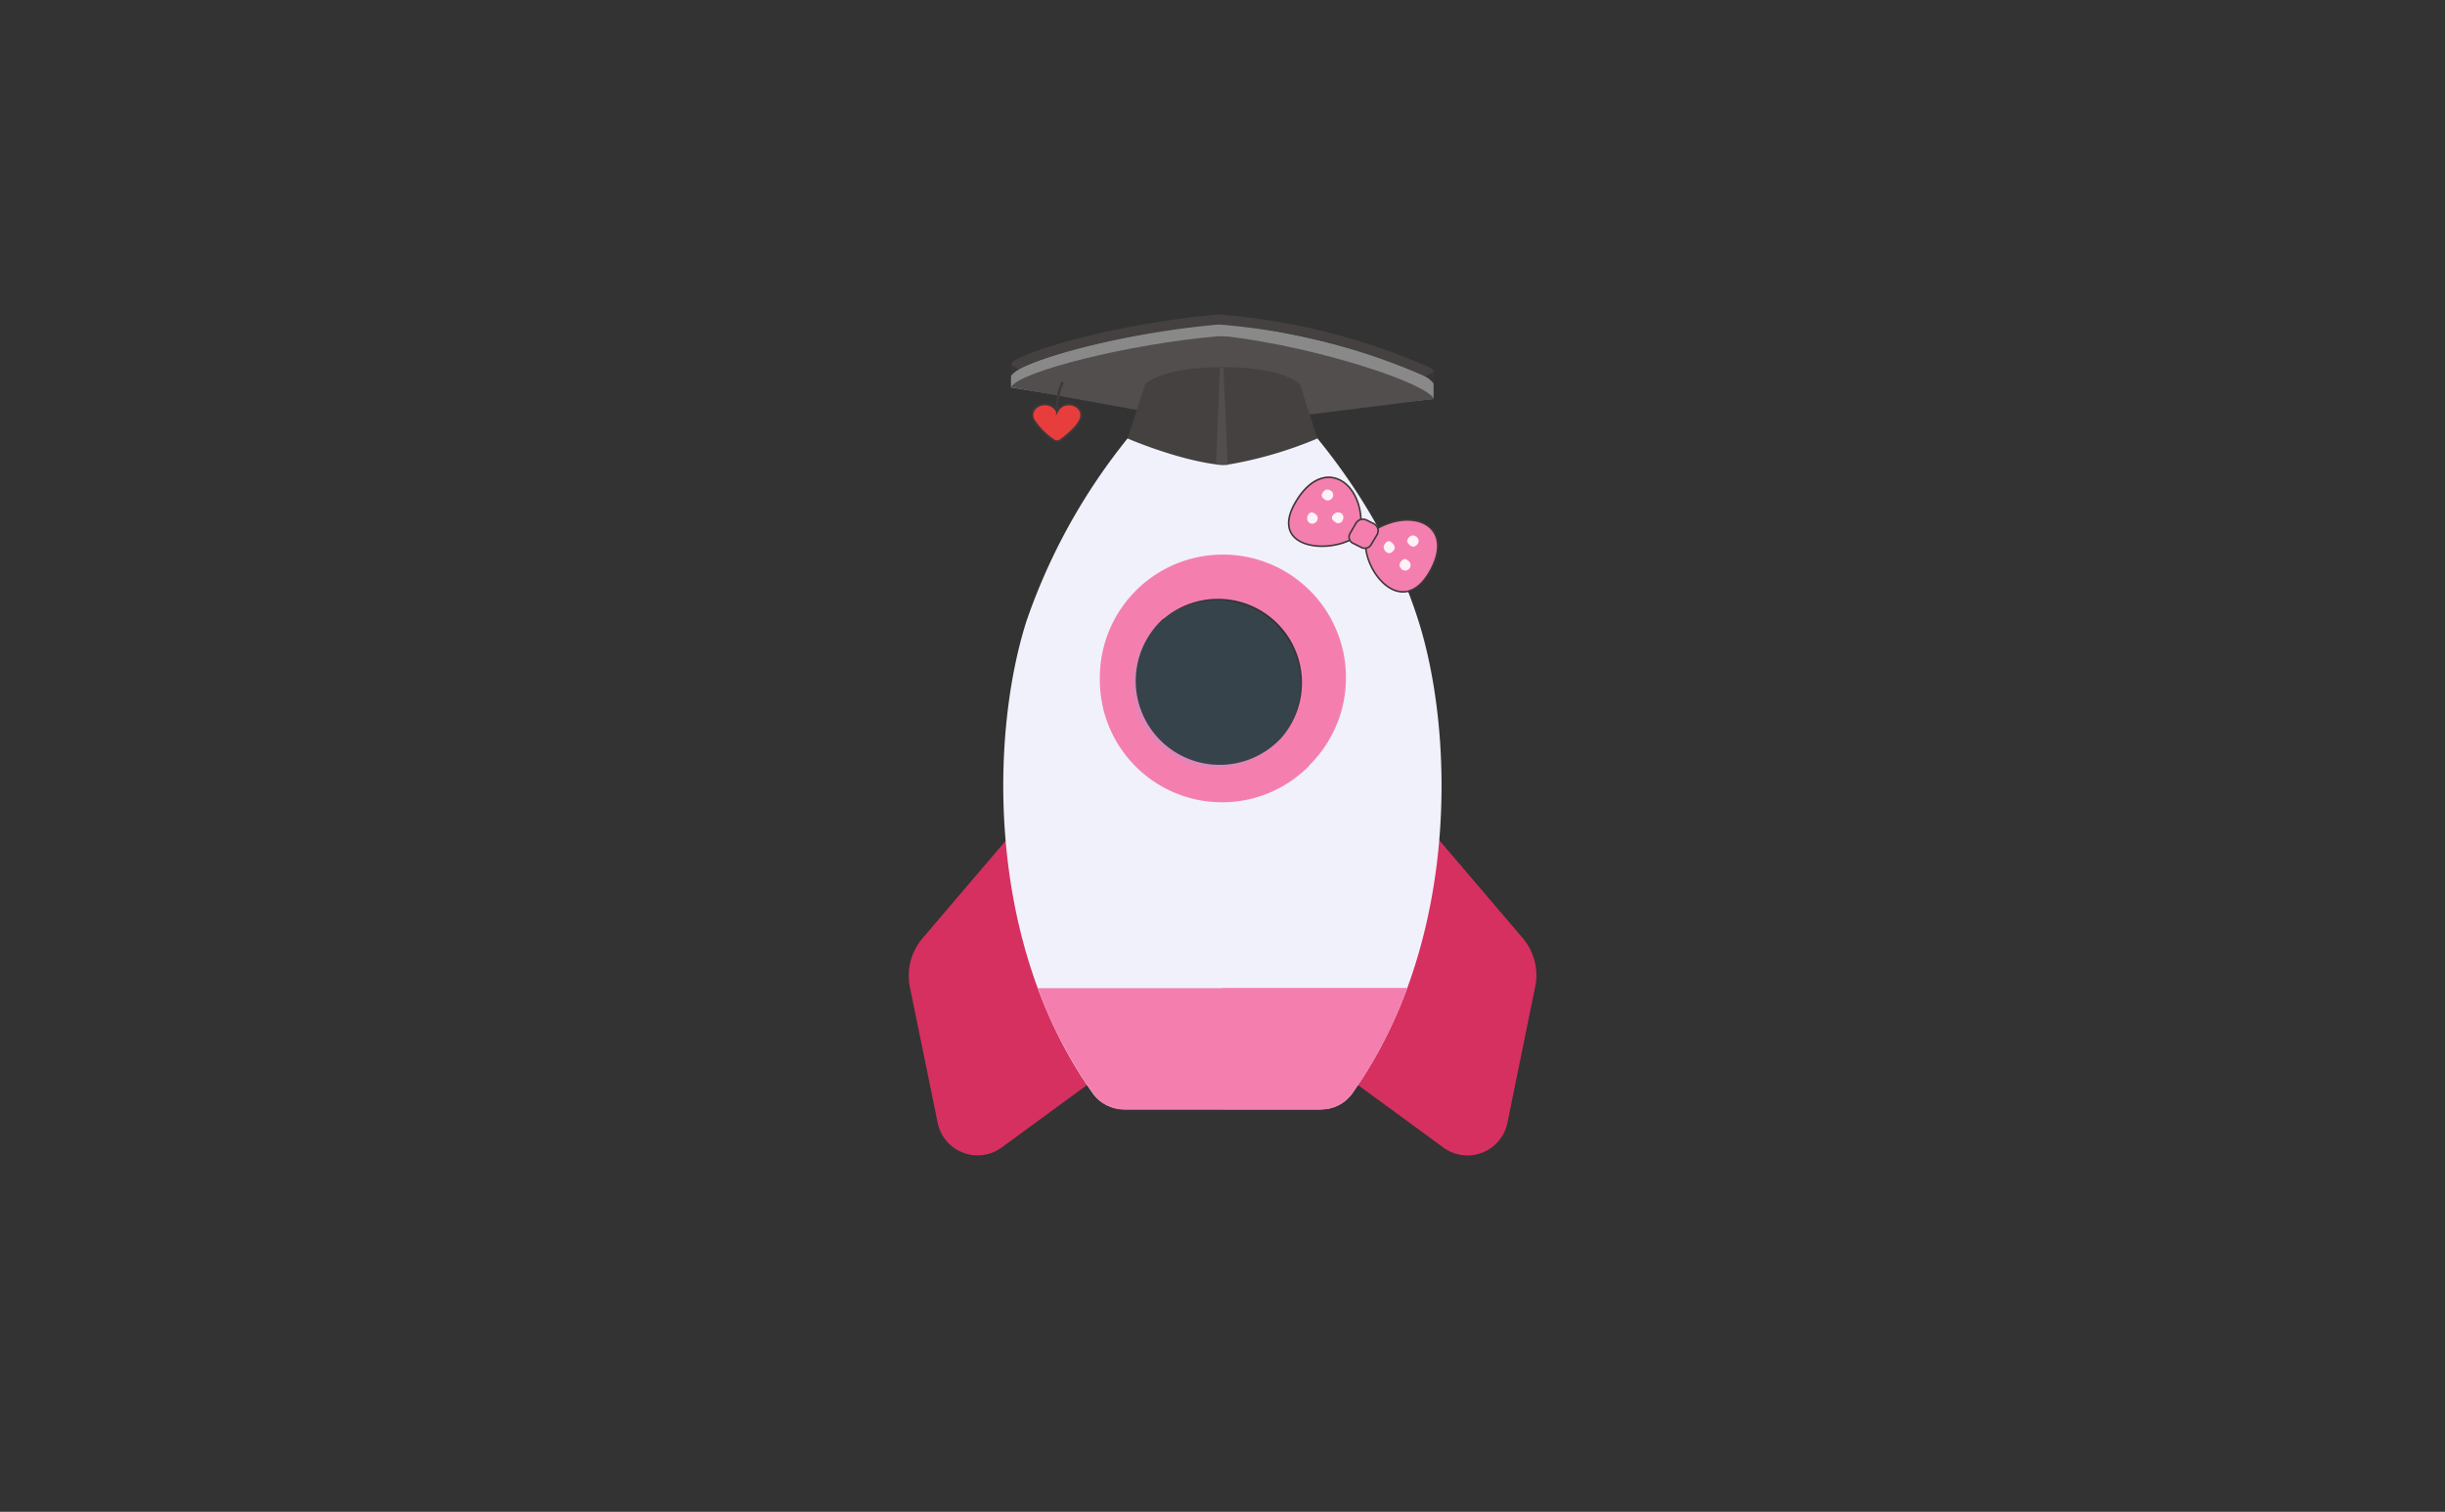
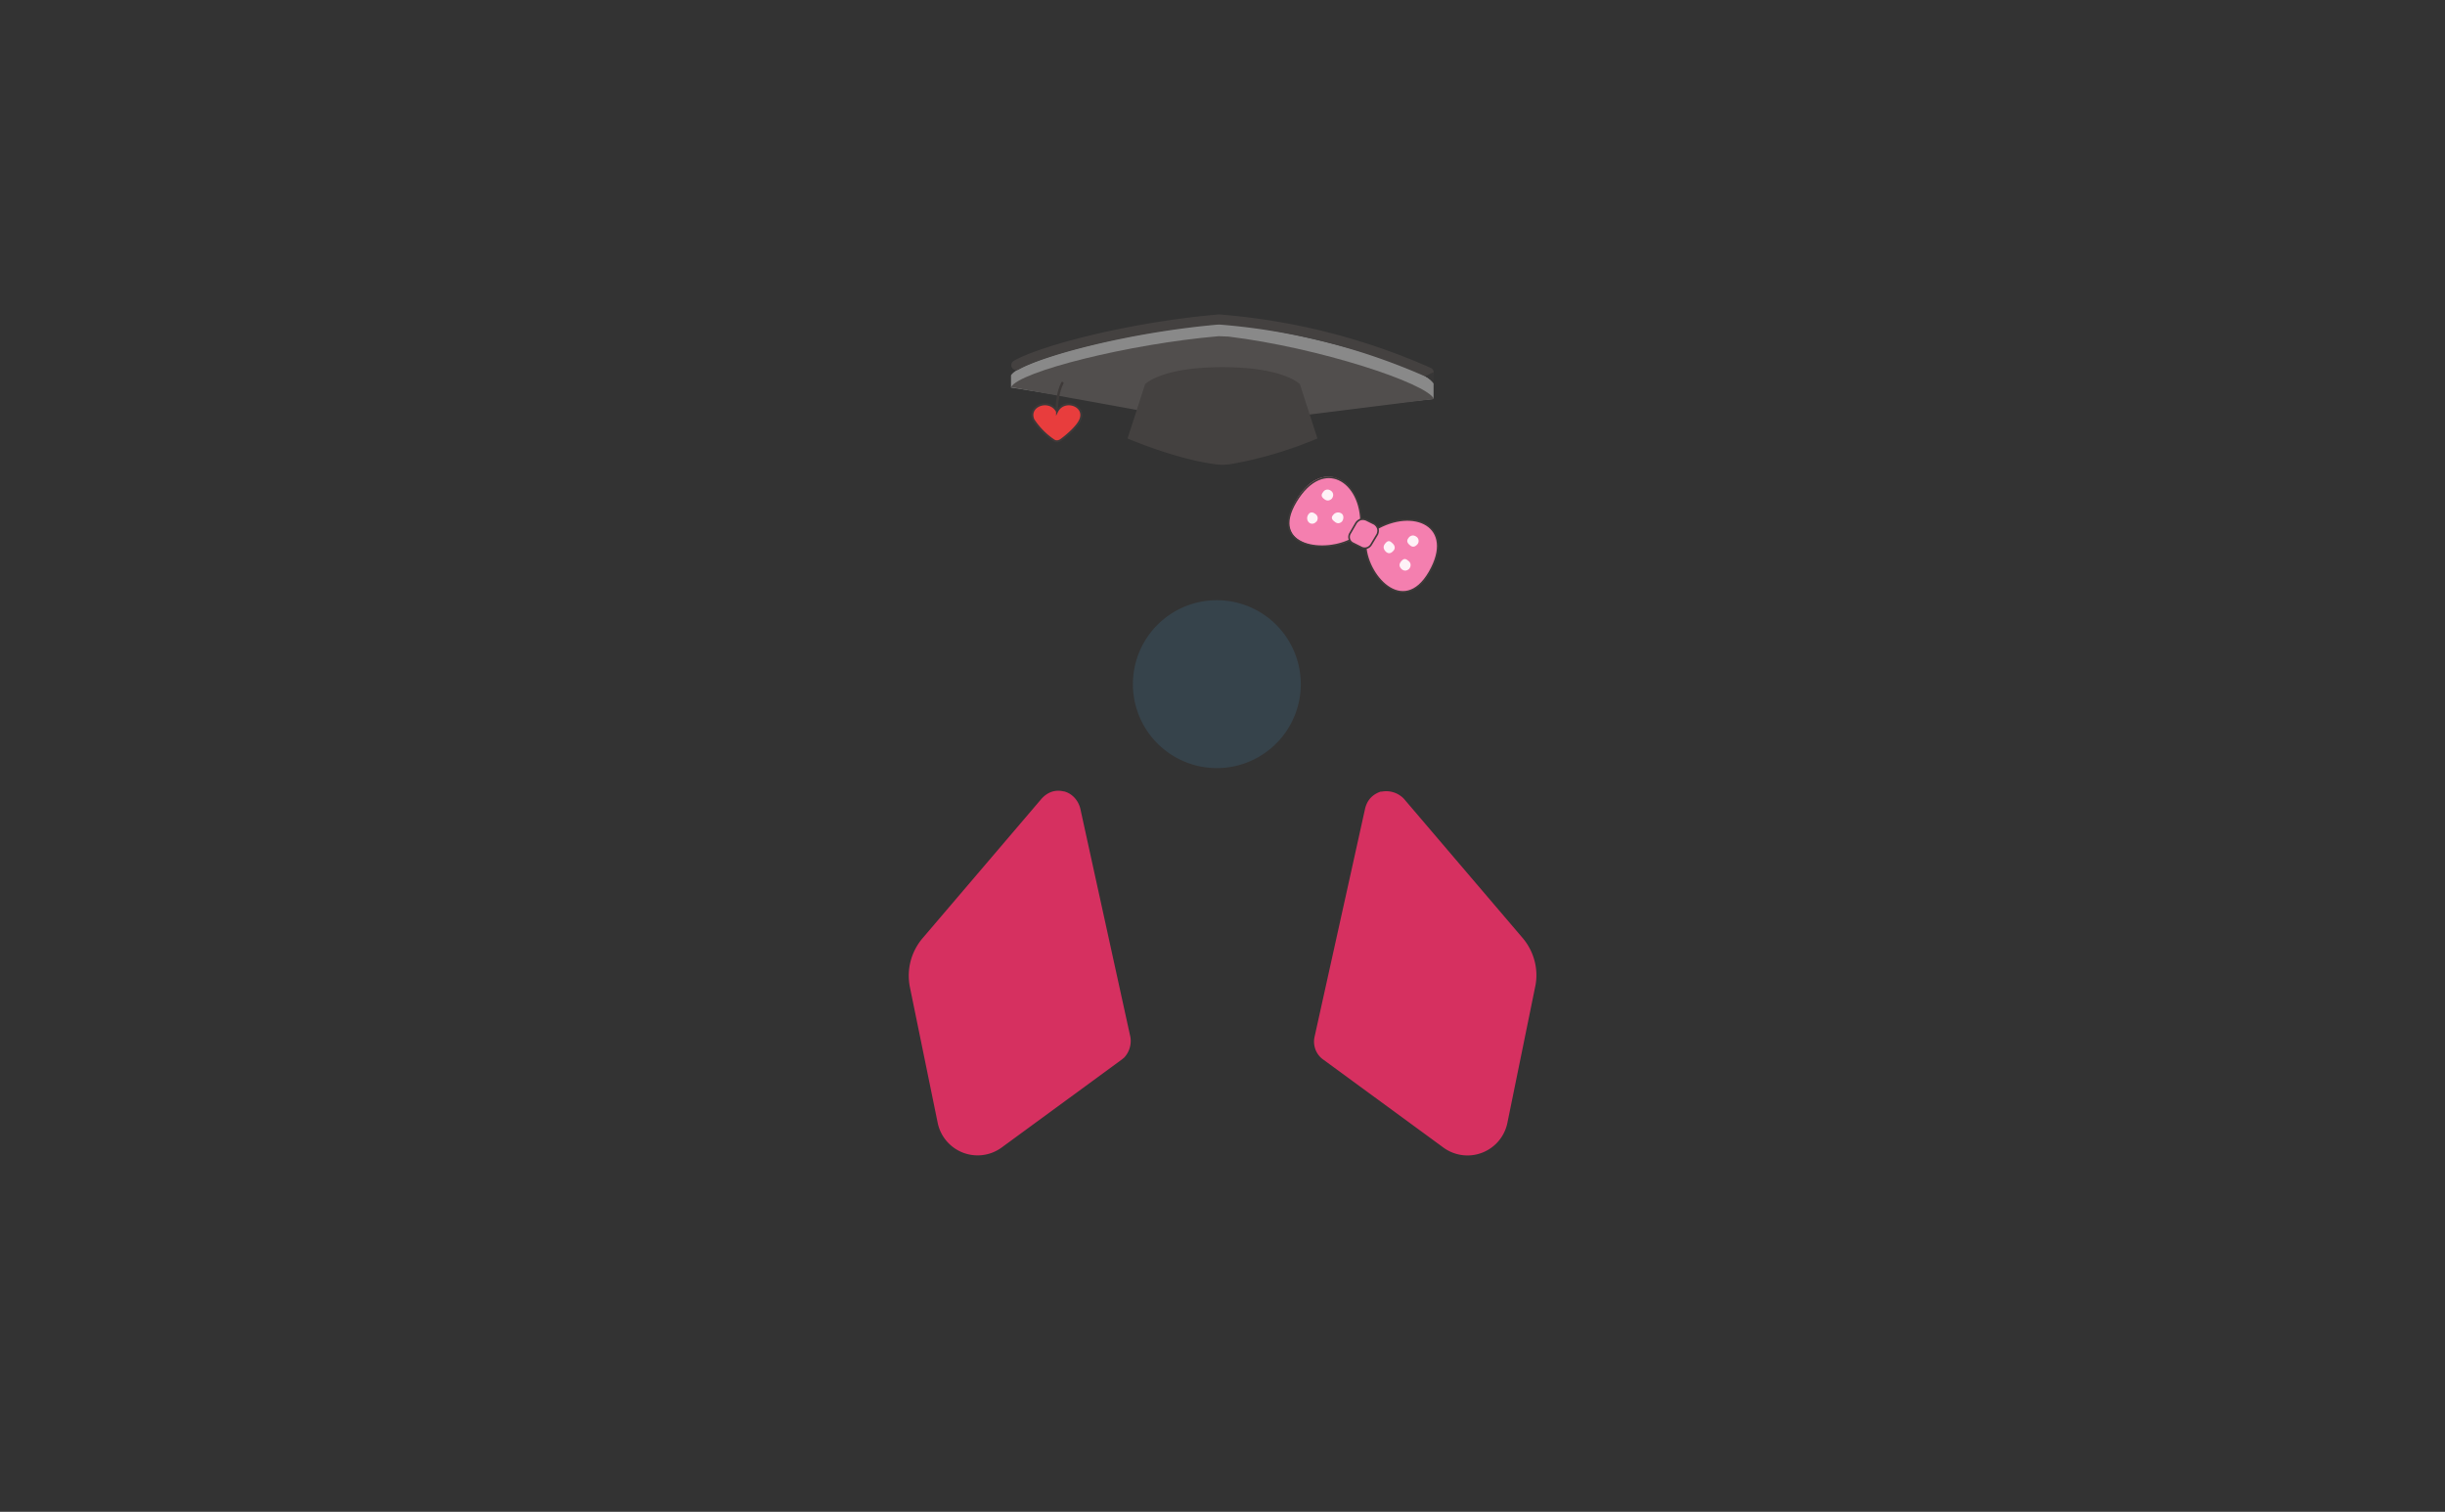
<svg xmlns="http://www.w3.org/2000/svg" id="_レイヤー_1" viewBox="0 0 600 371">
  <rect x="0" y="0" width="600" height="371" fill="#333333" stroke="none" />
  <defs>
    <style>.cls-2{fill:#fff;opacity:.9;isolation:isolate}.cls-6{fill:none;stroke:#3e3a39;stroke-miterlimit:10;stroke-width:.4px}.cls-12{fill:#514e4d}.cls-13{fill:#d63060}.cls-16{fill:#f47faf}</style>
  </defs>
  <path d="M261 194.2q-3.1-.7-5.4 1.8l-29 34c-3 3.4-4.2 7.9-3.3 12.3l6.8 33.2a10 10 0 0 0 15.7 6.1l29.5-21.6.6-.5a6 6 0 0 0 1.5-5l-12.3-56.1c-.5-2-2-3.7-4-4.2M339 194.2q-3.2 1-4 4.2l-12.4 56c-.5 2.2.4 4.4 2.1 5.6l29.5 21.6a10 10 0 0 0 13-1 10 10 0 0 0 2.7-5l6.8-33.3c1-4.4-.3-9-3.2-12.3l-29-34a6 6 0 0 0-5.6-1.7Z" class="cls-13" />
-   <path d="M324 272.2q5 0 7.9-4c26.2-36.8 25-88 16.2-115.8-9.8-31-31-53-41.7-62.5a9.6 9.6 0 0 0-12.8 0 148 148 0 0 0-41.7 62.5c-8.9 27.9-10 79 16.2 115.8 1.8 2.6 4.8 4 7.8 4zm-4.6-86.3a27.3 27.3 0 0 1-46.8-19.4 27.4 27.4 0 1 1 46.8 19.4" style="fill:#f1f1fb" />
-   <path d="M268.2 268.3c1.7 2.5 4.7 4 7.7 4h48.2c3 0 6-1.5 7.8-4q8.4-12.2 13.4-25.8h-90.6q4.9 13.6 13.5 25.8" class="cls-16" />
-   <path d="M300 272.2h24q5 0 7.9-4 8.5-12.1 13.4-25.7H300zM321.3 187.9a30 30 0 0 1-51.4-21.4 30.2 30.2 0 1 1 51.4 21.3m-35.8-36a20.6 20.6 0 1 0 29 29.2 20.6 20.6 0 0 0-29-29.1" class="cls-16" />
  <path d="M285.5 152a20.6 20.6 0 1 0 29 29 20.6 20.6 0 0 0-29-29" style="isolation:isolate;fill:#4bbefd;opacity:.12" />
  <path d="M337.4 130c9.5-5.7 19.9-.9 13.4 10.4-6.5 11.2-15.8.5-15.7-7.1z" class="cls-16" />
  <path d="M337.4 130c9.5-5.7 19.9-.9 13.4 10.4-6.5 11.2-15.8.5-15.7-7.1l2.3-3.2Z" class="cls-6" />
  <path d="M334 128.5c.1-10.8-9.6-16.7-16.1-5.5-6.5 11.3 7.9 13.2 14.6 9z" class="cls-16" />
  <path d="M334 128.8c.3-10.8-9.3-16.9-16-5.7s7.3 13 14.1 9l2-3.3Z" class="cls-6" />
  <path d="m334 134.3-2-1a1.7 1.7 0 0 1-.7-2.4l1.5-2.6q1-1.3 2.5-.7l2 1q1.3 1 .7 2.5l-1.5 2.5c-.5.9-1.6 1.2-2.5.7" style="stroke:#3e3a39;stroke-miterlimit:10;stroke-width:.4px;fill:#f47faf" />
  <path d="M326.8 122.4q-.9.8-1.8.1c-1-.7-.7-1.3-.2-1.9s1.3-.6 1.9-.1.6 1.3.1 1.9M341.9 135.2q-.9 1-1.8.2-1-1-.2-2c.8-1 1.3-.6 1.9 0s.6 1.3.1 1.8M323 128c-.4.6-1.3.7-1.8.2s-.6-1.3-.1-2 1.2-.5 1.8 0 .6 1.3.1 1.9M345.8 139.6q-.9.8-1.8.1-1-.9-.2-1.9c.8-1 1.3-.6 1.9-.1s.6 1.3.1 1.9M329.3 128q-.9.8-1.8 0c-1-.7-.7-1.3-.2-1.8s1.3-.6 1.9-.2.6 1.4.1 2M347.8 133.6q-.9 1-1.8.2c-1-.8-.7-1.4-.2-2q.9-.8 1.9 0c.5.4.6 1.3.1 1.8" class="cls-2" />
  <path d="M298.8 79.5c-22.2 1.8-48.7 9-50.7 12.6v3l51.7 8.2 52-5.4v-3.8c-1.7-3.7-28-12-50-14.6z" style="fill:#898989" />
  <path d="M299.1 82.5c-22.2 1.9-49 8.7-51 12.5l51.8 9.4 52-6.5c-1.8-3.9-28.3-12.6-50.4-15.3z" class="cls-12" />
  <path d="M350.6 91.4a157 157 0 0 0-51.5-13c-22 1.9-43.3 7.6-49.7 11.2" style="fill:none;stroke-linecap:round;stroke-linejoin:round;stroke:#444140;stroke-width:2.46px" />
  <path d="M351.8 94.1v-2.8l-2 1 1.1.8.8.8z" style="fill:#373636" />
-   <path d="M248.2 92.2v-2.6l1.8 1-1.2.9-.5.5z" style="fill:#383636" />
  <path d="M259.3 103.4c.2 1.5-.7-5.3 1.4-9.4" style="fill:none;stroke:#3e3a39;stroke-linecap:round;stroke-linejoin:round;stroke-width:.61px" />
  <path d="M259.4 101c-1.8-3.4-7.3-1.5-5.8 2a18 18 0 0 0 4.9 5q.8.6 1.8 0c1.4-1 4.1-3.3 4.8-5 1.5-3.5-4-5.4-5.7-2Z" style="stroke-width:.49px;stroke-miterlimit:10;fill:#e83d3d;stroke:#3d3939" />
  <path d="m305 102-5-.1c-2.5 0-3.4.1-5.2.3" style="fill:none;stroke:#3e3a39;stroke-width:.49px;stroke-linecap:round;stroke-linejoin:round" />
  <path d="M319 94.3s-3.8-4.2-19-4.2-19 4.2-19 4.2l-4.3 13.3s11.3 4.9 21.3 6.3q2 .3 4 0a99 99 0 0 0 21.3-6.3z" style="fill:#444140" />
-   <path d="M299.9 114.1h1.4l-1.1-24h-.8l-1 23.9z" class="cls-12" />
</svg>